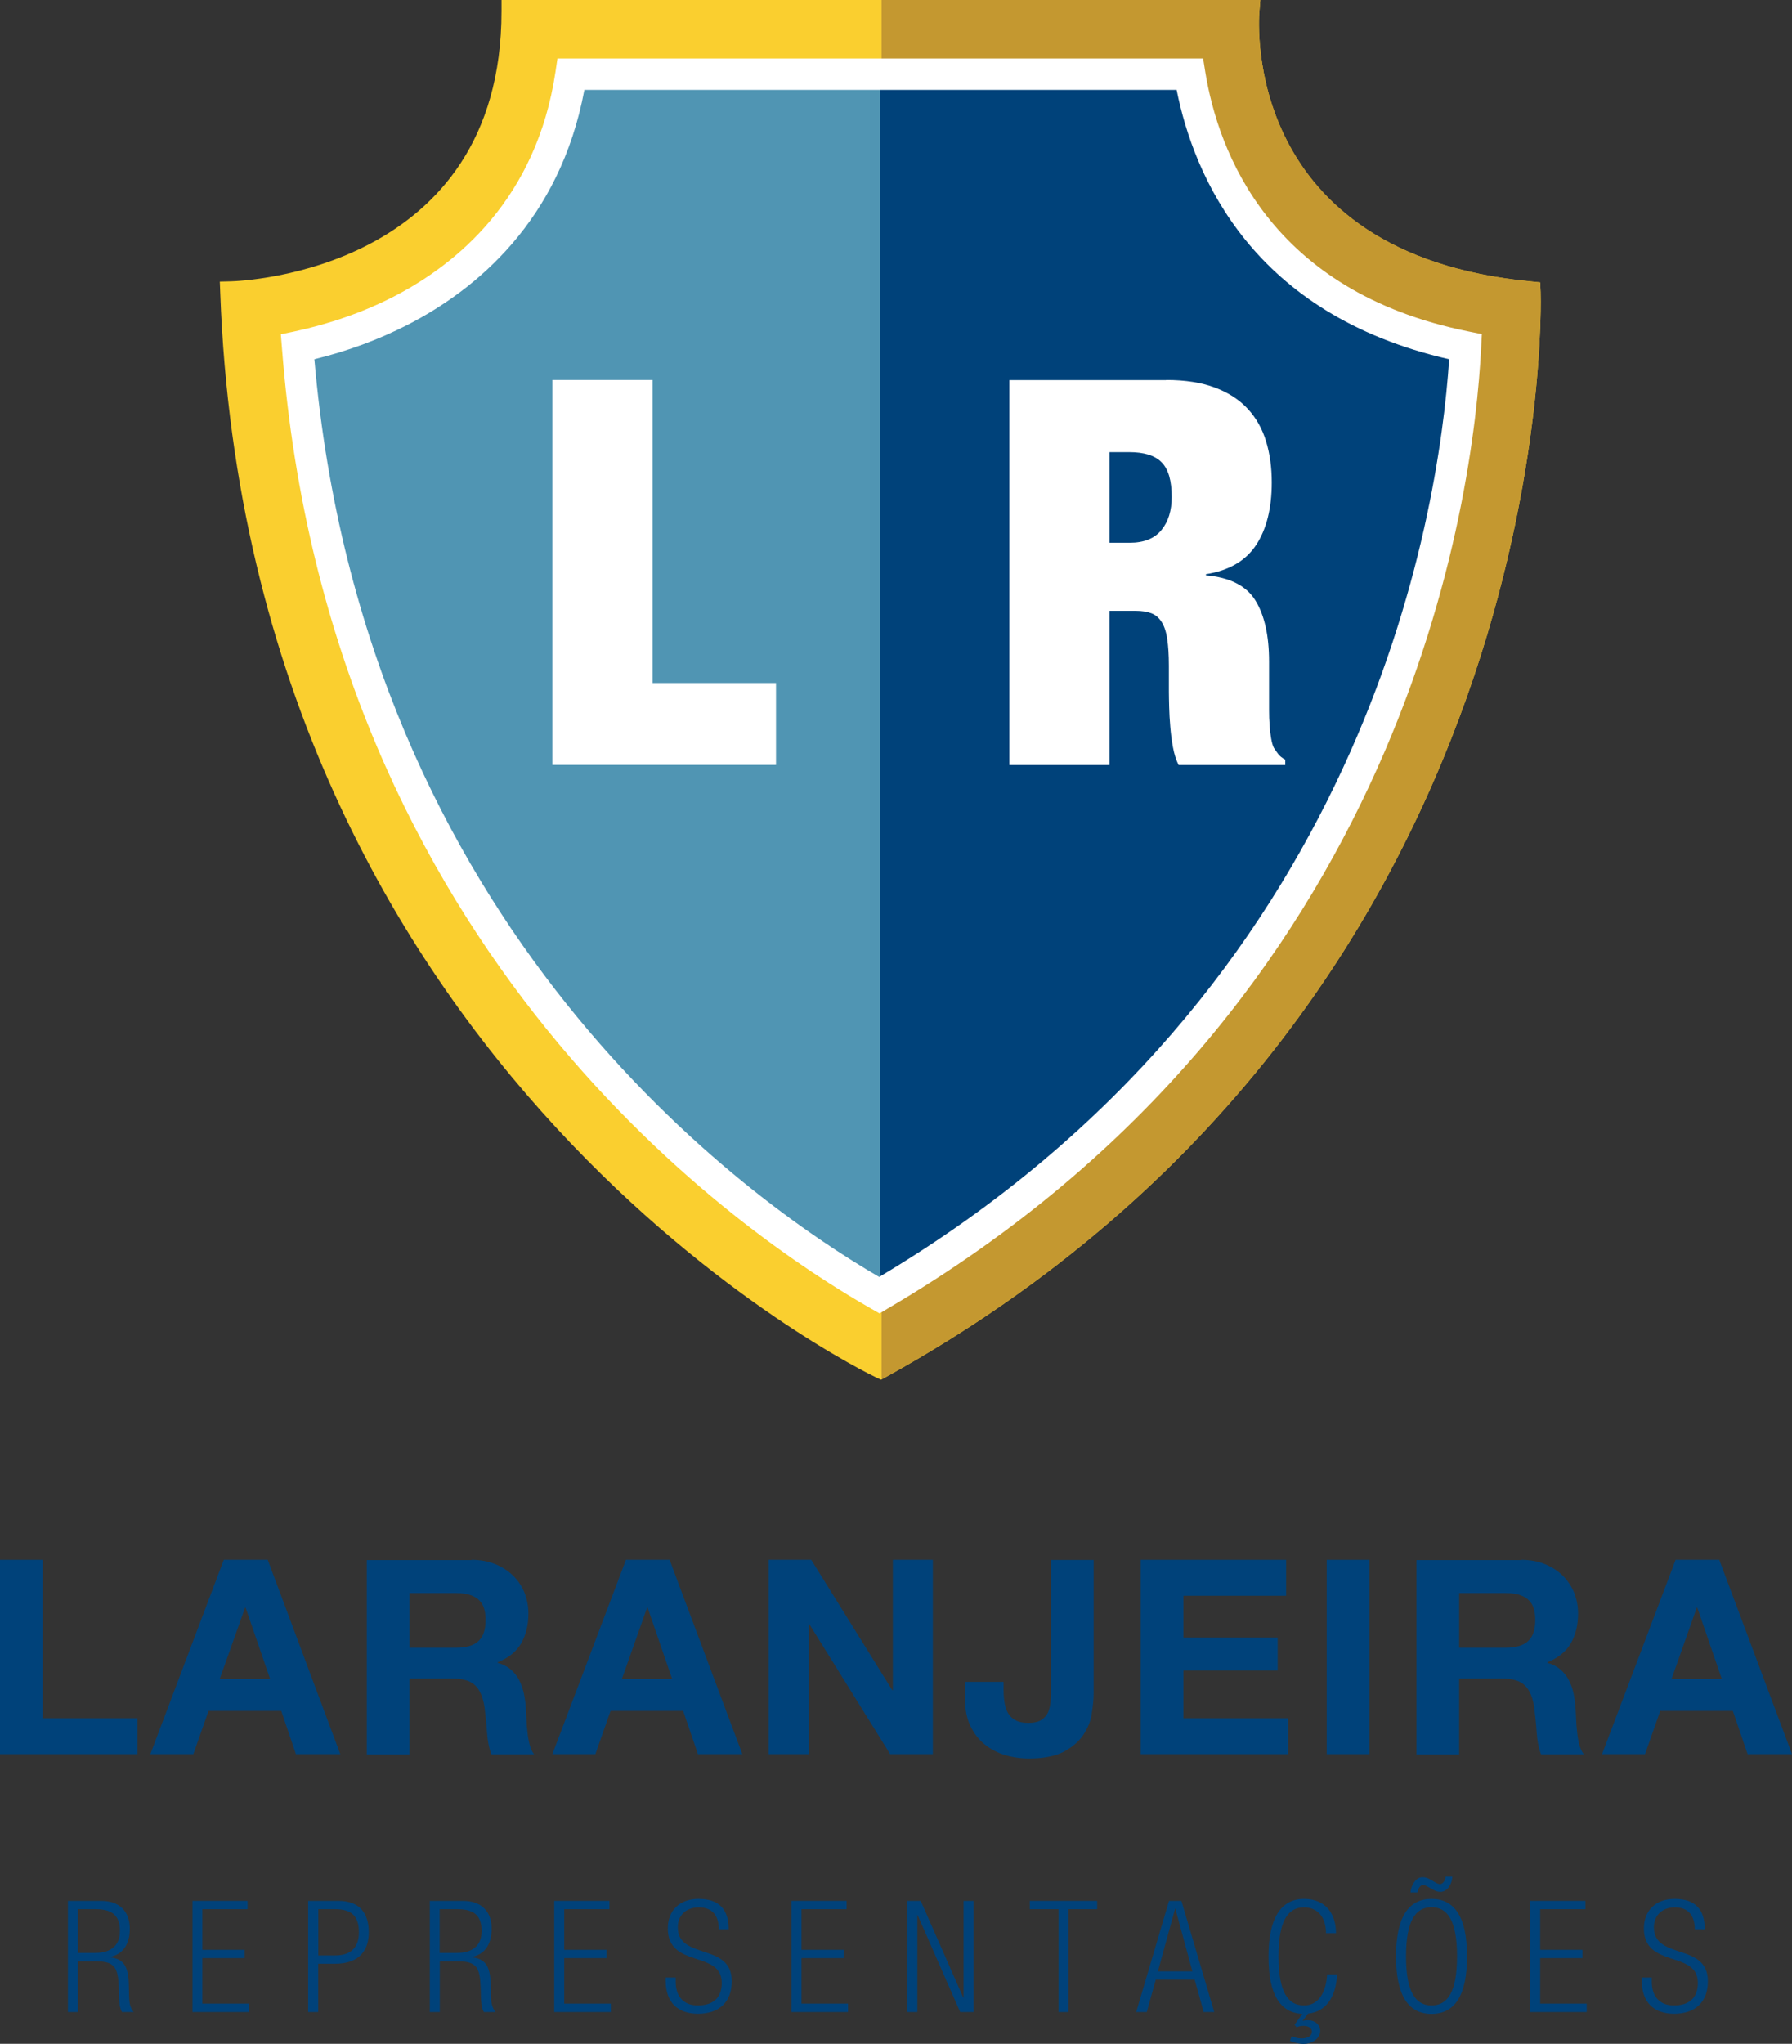
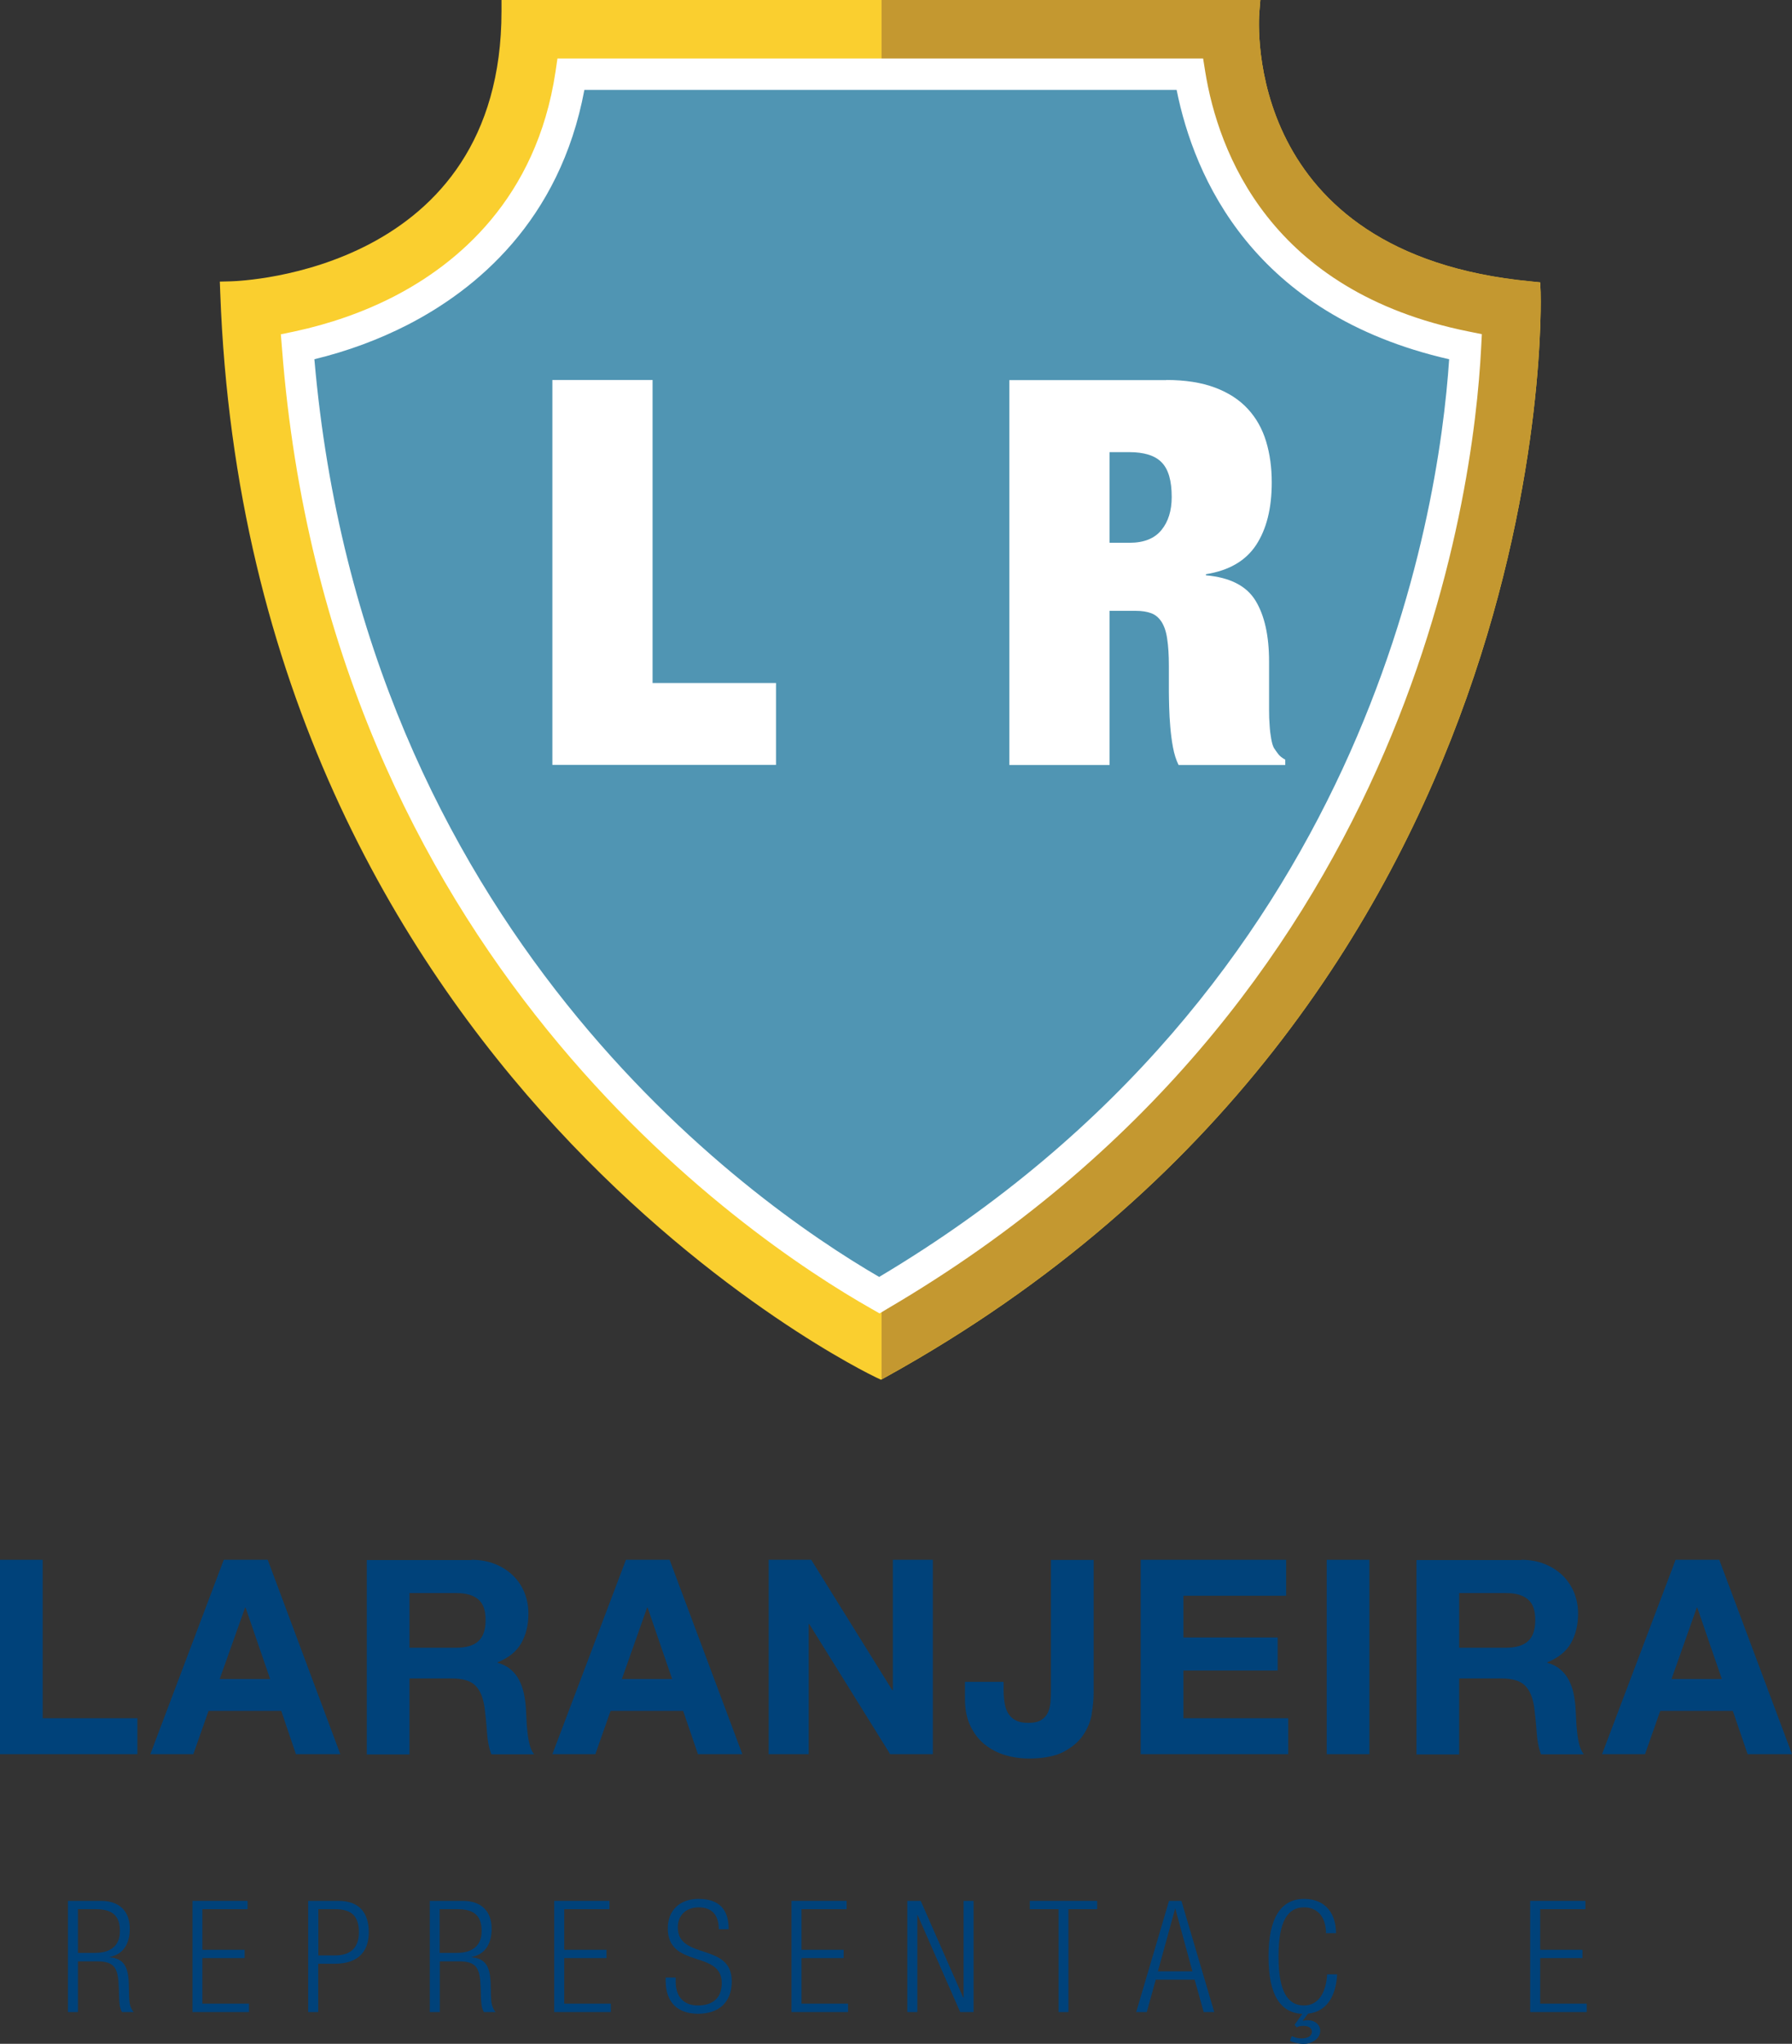
<svg xmlns="http://www.w3.org/2000/svg" id="Camada_2" data-name="Camada 2" viewBox="0 0 127.17 145.01">
  <rect x="0" y="0" width="127.17" height="145.01" fill="#333333" stroke="none" />
  <defs>
    <style>
      .cls-1 {
        fill: #00427a;
      }

      .cls-2 {
        fill: #fff;
      }

      .cls-3 {
        fill: #c49830;
      }

      .cls-4 {
        fill: #5095b3;
      }

      .cls-5, .cls-6, .cls-7 {
        fill: none;
      }

      .cls-6 {
        clip-path: url(#clippath);
      }

      .cls-7 {
        clip-path: url(#clippath-1);
      }

      .cls-8 {
        fill: #facf2f;
      }
    </style>
    <clipPath id="clippath">
      <path class="cls-5" d="m35.59,0v.79c0,18.43-18.41,19.15-19.19,19.17l-.8.02.03.8c2.04,55.62,46.08,76.73,46.52,76.94l.36.17.35-.19c47.98-26.54,46.49-76.48,46.47-76.98l-.03-.69-.68-.07c-20.43-1.95-19.31-18.41-19.25-19.11l.07-.85h-53.85Z" />
    </clipPath>
    <clipPath id="clippath-1">
      <path class="cls-5" d="m40.53,5.26c-1.41,9.34-7.16,14.25-12.09,16.78-2.63,1.35-5.22,2.13-7.32,2.57,3.32,42.98,33.27,62.74,41.29,67.28,36.24-21.23,41.03-55.92,41.61-67.29-14.65-2.94-18.57-13.16-19.58-19.34h-43.91Z" />
    </clipPath>
  </defs>
  <g id="Camada_1-2" data-name="Camada 1">
    <g>
      <path class="cls-8" d="m62.51,97.89l-.36-.17c-.45-.21-44.48-21.32-46.52-76.94l-.03-.8.8-.02c.78-.02,19.19-.73,19.19-19.17v-.79h53.85l-.07.86c-.06.7-1.19,17.16,19.25,19.11l.68.07.03.69c.02.5,1.51,50.43-46.47,76.98l-.35.19Z" />
      <g class="cls-6">
        <rect class="cls-3" x="62.56" y="-1.64" width="54.08" height="104.93" />
      </g>
      <path class="cls-4" d="m21.12,24.62c3.32,42.98,33.27,62.74,41.29,67.28,36.23-21.23,41.03-55.92,41.61-67.29-14.65-2.94-18.57-13.16-19.58-19.34h-43.91c-1.41,9.34-7.16,14.25-12.09,16.78-2.63,1.35-5.23,2.13-7.32,2.57" />
      <g class="cls-7">
-         <rect class="cls-1" x="62.47" y="-5.48" width="49.72" height="122.12" />
-       </g>
+         </g>
      <g>
        <path class="cls-2" d="m62.42,93.19l-.56-.32c-8.98-5.09-38.52-25.04-41.85-68.17l-.08-.98.96-.2c2.52-.54,4.89-1.37,7.04-2.47,4.49-2.31,10.14-6.94,11.49-15.95l.14-.95h45.82l.15.94c.92,5.67,4.58,15.59,18.69,18.43l.94.19-.05.96c-.53,10.52-5.15,46.52-42.16,68.2l-.55.33ZM22.31,25.49c3.52,40.52,30.82,59.73,40.08,65.11,34.51-20.54,39.7-53.87,40.45-65.11-13.92-3.18-18.1-12.92-19.34-19.11h-42.03c-1.74,9.32-7.73,14.19-12.53,16.66-2.05,1.05-4.28,1.88-6.64,2.45" />
        <polygon class="cls-1" points="3.03 110.67 3.03 121.91 9.75 121.91 9.75 124.46 0 124.46 0 110.67 3.03 110.67" />
        <path class="cls-1" d="m19,110.67l5.15,13.79h-3.15l-1.04-3.07h-5.16l-1.08,3.07h-3.05l5.21-13.79h3.11Zm.17,8.46l-1.74-5.06h-.04l-1.8,5.06h3.57Z" />
        <path class="cls-1" d="m33.46,110.67c.62,0,1.17.1,1.67.3.5.2.92.47,1.28.82.36.35.62.75.81,1.21.18.46.28.95.28,1.48,0,.81-.17,1.51-.51,2.11-.34.59-.9,1.04-1.67,1.35v.04c.37.1.68.26.92.47.25.21.45.46.6.75.15.29.26.61.34.96.07.35.12.7.14,1.04.01.22.03.48.04.77.01.3.03.6.07.91.03.31.08.6.15.88.07.28.17.51.32.71h-3.03c-.17-.44-.27-.96-.31-1.56-.04-.61-.1-1.18-.17-1.74-.1-.72-.32-1.25-.66-1.58-.33-.33-.88-.5-1.64-.5h-3.03v5.39h-3.03v-13.79h7.43Zm-1.08,6.24c.69,0,1.22-.15,1.56-.46.35-.31.52-.81.52-1.51s-.17-1.16-.52-1.46c-.35-.3-.87-.45-1.56-.45h-3.32v3.88h3.32Z" />
        <path class="cls-1" d="m47.52,110.67l5.16,13.79h-3.15l-1.05-3.07h-5.15l-1.08,3.07h-3.05l5.22-13.79h3.11Zm.18,8.46l-1.74-5.06h-.04l-1.79,5.06h3.57Z" />
        <polygon class="cls-1" points="57.57 110.67 63.32 119.92 63.36 119.92 63.36 110.67 66.2 110.67 66.2 124.46 63.17 124.46 57.43 115.23 57.39 115.23 57.39 124.46 54.55 124.46 54.55 110.67 57.57 110.67" />
        <path class="cls-1" d="m77.48,121.6c-.09.54-.3,1.05-.62,1.52-.32.47-.79.86-1.39,1.18-.61.31-1.42.47-2.45.47-.58,0-1.14-.08-1.68-.24-.54-.16-1.02-.41-1.45-.75-.43-.34-.76-.78-1.02-1.31-.26-.53-.39-1.18-.39-1.94v-1.2h2.74v.62c0,.33.03.64.08.93.05.28.14.52.27.72.13.2.3.36.53.47.23.12.52.17.88.17.4,0,.71-.07.92-.21.22-.14.38-.32.48-.55.09-.23.15-.47.17-.73.02-.26.03-.52.03-.76v-9.31h3.03v9.44c0,.45-.05.95-.14,1.49" />
        <polygon class="cls-1" points="91.27 110.67 91.27 113.22 83.98 113.22 83.98 116.18 90.67 116.18 90.67 118.53 83.98 118.53 83.98 121.91 91.42 121.91 91.42 124.46 80.95 124.46 80.95 110.67 91.27 110.67" />
        <rect class="cls-1" x="94.15" y="110.67" width="3.03" height="13.79" />
        <path class="cls-1" d="m107.95,110.67c.62,0,1.18.1,1.67.3.5.2.92.47,1.28.82.35.35.62.75.81,1.21.18.46.28.95.28,1.48,0,.81-.17,1.51-.51,2.11-.34.59-.9,1.04-1.67,1.35v.04c.37.1.68.26.92.47.25.21.45.46.6.75.15.29.27.61.34.96.07.35.12.7.14,1.04.01.22.03.48.04.77.01.3.03.6.07.91.03.31.08.6.15.88.07.28.18.51.32.71h-3.03c-.17-.44-.27-.96-.31-1.56-.04-.61-.1-1.18-.17-1.74-.1-.72-.32-1.25-.66-1.58-.34-.33-.88-.5-1.64-.5h-3.03v5.39h-3.03v-13.79h7.43Zm-1.08,6.24c.69,0,1.21-.15,1.56-.46.35-.31.52-.81.52-1.51s-.17-1.16-.52-1.46c-.35-.3-.87-.45-1.56-.45h-3.32v3.88h3.32Z" />
        <path class="cls-1" d="m122.01,110.67l5.16,13.79h-3.15l-1.05-3.07h-5.15l-1.08,3.07h-3.05l5.22-13.79h3.11Zm.18,8.46l-1.74-5.06h-.04l-1.79,5.06h3.57Z" />
        <path class="cls-1" d="m4.82,134.87h2.35c1.32,0,2.04.75,2.04,1.98,0,.95-.38,1.8-1.42,2v.02c.98.09,1.31.65,1.35,1.87l.02.86c.01.43.05.85.33,1.16h-.83c-.17-.28-.2-.68-.21-1.1l-.02-.66c-.05-1.39-.3-1.84-1.57-1.84h-1.33v3.6h-.71v-7.89Zm.71,3.69h1.21c1.12,0,1.77-.51,1.77-1.55,0-.96-.41-1.55-1.69-1.55h-1.29v3.1Z" />
        <polygon class="cls-1" points="13.66 134.87 17.57 134.87 17.57 135.46 14.36 135.46 14.36 138.34 17.36 138.34 17.36 138.93 14.36 138.93 14.36 142.16 17.67 142.16 17.67 142.76 13.66 142.76 13.66 134.87" />
        <path class="cls-1" d="m21.88,134.87h2.13c1.53,0,2.16.89,2.16,2.23,0,1.22-.61,2.23-2.41,2.23h-1.18v3.43h-.71v-7.89Zm.71,3.87h1.2c.94,0,1.68-.42,1.68-1.64s-.6-1.64-1.68-1.64h-1.2v3.27Z" />
        <path class="cls-1" d="m30.49,134.87h2.36c1.32,0,2.04.75,2.04,1.98,0,.95-.38,1.8-1.42,2v.02c.98.09,1.31.65,1.35,1.87l.02.86c.01.43.06.85.33,1.16h-.83c-.17-.28-.2-.68-.21-1.1l-.02-.66c-.05-1.39-.3-1.84-1.57-1.84h-1.33v3.6h-.71v-7.89Zm.71,3.69h1.21c1.12,0,1.77-.51,1.77-1.55,0-.96-.41-1.55-1.69-1.55h-1.29v3.1Z" />
        <polygon class="cls-1" points="39.33 134.87 43.25 134.87 43.25 135.46 40.04 135.46 40.04 138.34 43.04 138.34 43.04 138.93 40.04 138.93 40.04 142.16 43.35 142.16 43.35 142.76 39.33 142.76 39.33 134.87" />
        <path class="cls-1" d="m51.01,136.89c0-.97-.45-1.56-1.42-1.56s-1.49.63-1.49,1.41c0,2.35,3.83,1.06,3.83,3.83,0,1.53-.95,2.31-2.39,2.31s-2.3-.8-2.3-2.34v-.23h.71v.3c0,1.01.53,1.68,1.57,1.68s1.7-.5,1.7-1.6c0-2.34-3.83-1.01-3.83-3.87,0-1.24.81-2.09,2.18-2.09,1.47,0,2.14.75,2.14,2.15h-.71Z" />
        <polygon class="cls-1" points="56.17 134.87 60.08 134.87 60.08 135.46 56.88 135.46 56.88 138.34 59.87 138.34 59.87 138.93 56.88 138.93 56.88 142.16 60.18 142.16 60.18 142.76 56.17 142.76 56.17 134.87" />
        <polygon class="cls-1" points="64.39 134.87 65.34 134.87 68.36 141.74 68.38 141.74 68.38 134.87 69.09 134.87 69.09 142.76 68.14 142.76 65.12 135.88 65.1 135.88 65.1 142.76 64.39 142.76 64.39 134.87" />
        <polygon class="cls-1" points="75.12 135.46 73.08 135.46 73.08 134.87 77.86 134.87 77.86 135.46 75.82 135.46 75.82 142.76 75.12 142.76 75.12 135.46" />
        <path class="cls-1" d="m82.95,134.87h.89l2.33,7.89h-.75l-.64-2.3h-2.76l-.64,2.3h-.75l2.33-7.89Zm1.67,5l-1.21-4.44h-.02l-1.22,4.44h2.45Z" />
        <path class="cls-1" d="m92.42,142.89c-1.55-.08-2.4-1.32-2.4-4.08s.91-4.08,2.52-4.08,2.27,1.14,2.27,2.43h-.71c0-1.07-.54-1.83-1.56-1.83-1.13,0-1.81.93-1.81,3.48s.68,3.48,1.81,3.48c.99,0,1.56-.85,1.64-2.21h.71c-.09,1.67-.82,2.66-2.06,2.79l-.39.51h.03c.1-.03.23-.04.37-.04.48,0,.85.33.85.74,0,.62-.67.94-1.17.94-.34,0-.76-.11-.98-.22l.13-.34c.18.09.42.17.67.17.53,0,.76-.22.76-.49s-.29-.4-.59-.4c-.21,0-.36.03-.49.11l-.15-.19.54-.76Z" />
-         <path class="cls-1" d="m101.59,134.73c1.61,0,2.52,1.25,2.52,4.08s-.91,4.08-2.52,4.08-2.52-1.25-2.52-4.08.91-4.08,2.52-4.08m0,7.56c1.13,0,1.81-.93,1.81-3.49s-.69-3.48-1.81-3.48-1.81.93-1.81,3.48.68,3.49,1.81,3.49m1.48-9.15c-.01.46-.32,1.09-.85,1.09-.2,0-.35-.06-.54-.17l-.42-.23c-.11-.06-.2-.09-.27-.09-.21,0-.35.27-.4.53h-.49c.02-.46.36-1.08.84-1.08.25,0,.38.06.63.2l.29.17c.11.07.23.12.33.12.24,0,.4-.34.39-.53h.49Z" />
        <polygon class="cls-1" points="108.59 134.87 112.51 134.87 112.51 135.46 109.3 135.46 109.3 138.34 112.3 138.34 112.3 138.93 109.3 138.93 109.3 142.16 112.6 142.16 112.6 142.76 108.59 142.76 108.59 134.87" />
-         <path class="cls-1" d="m120.27,136.89c0-.97-.45-1.56-1.41-1.56s-1.49.63-1.49,1.41c0,2.35,3.83,1.06,3.83,3.83,0,1.53-.95,2.31-2.39,2.31s-2.3-.8-2.3-2.34v-.23h.71v.3c0,1.01.53,1.68,1.57,1.68s1.7-.5,1.7-1.6c0-2.34-3.83-1.01-3.83-3.87,0-1.24.81-2.09,2.18-2.09,1.47,0,2.14.75,2.14,2.15h-.71Z" />
        <polygon class="cls-2" points="46.31 26.96 46.31 48.46 55.07 48.46 55.07 54.27 39.2 54.27 39.2 26.96 46.31 26.96" />
        <path class="cls-2" d="m82.76,26.96c1.35,0,2.5.18,3.46.54.96.36,1.73.86,2.33,1.51.6.65,1.03,1.42,1.3,2.31.27.89.4,1.86.4,2.91,0,1.84-.37,3.31-1.11,4.44-.74,1.12-1.92,1.81-3.56,2.07v.08c1.71.15,2.88.75,3.52,1.8.64,1.05.96,2.49.96,4.32v3.44c0,.38.01.75.04,1.09.02.35.06.66.11.94.05.28.11.5.19.65.1.15.2.3.31.44.1.14.27.27.5.4v.38h-7.57c-.18-.36-.31-.78-.4-1.26-.09-.48-.15-.97-.19-1.45-.04-.48-.07-.95-.08-1.4-.01-.45-.02-.81-.02-1.09v-1.84c0-.76-.04-1.4-.12-1.91-.07-.51-.21-.91-.4-1.21-.19-.29-.43-.5-.73-.61-.29-.11-.66-.17-1.09-.17h-1.87v10.94h-7.11v-27.31h11.13Zm-2.6,11.55c1.02,0,1.77-.3,2.26-.9.49-.6.73-1.38.73-2.35,0-1.15-.23-1.96-.71-2.45-.47-.49-1.24-.73-2.32-.73h-1.38v6.43h1.42Z" />
      </g>
    </g>
  </g>
</svg>